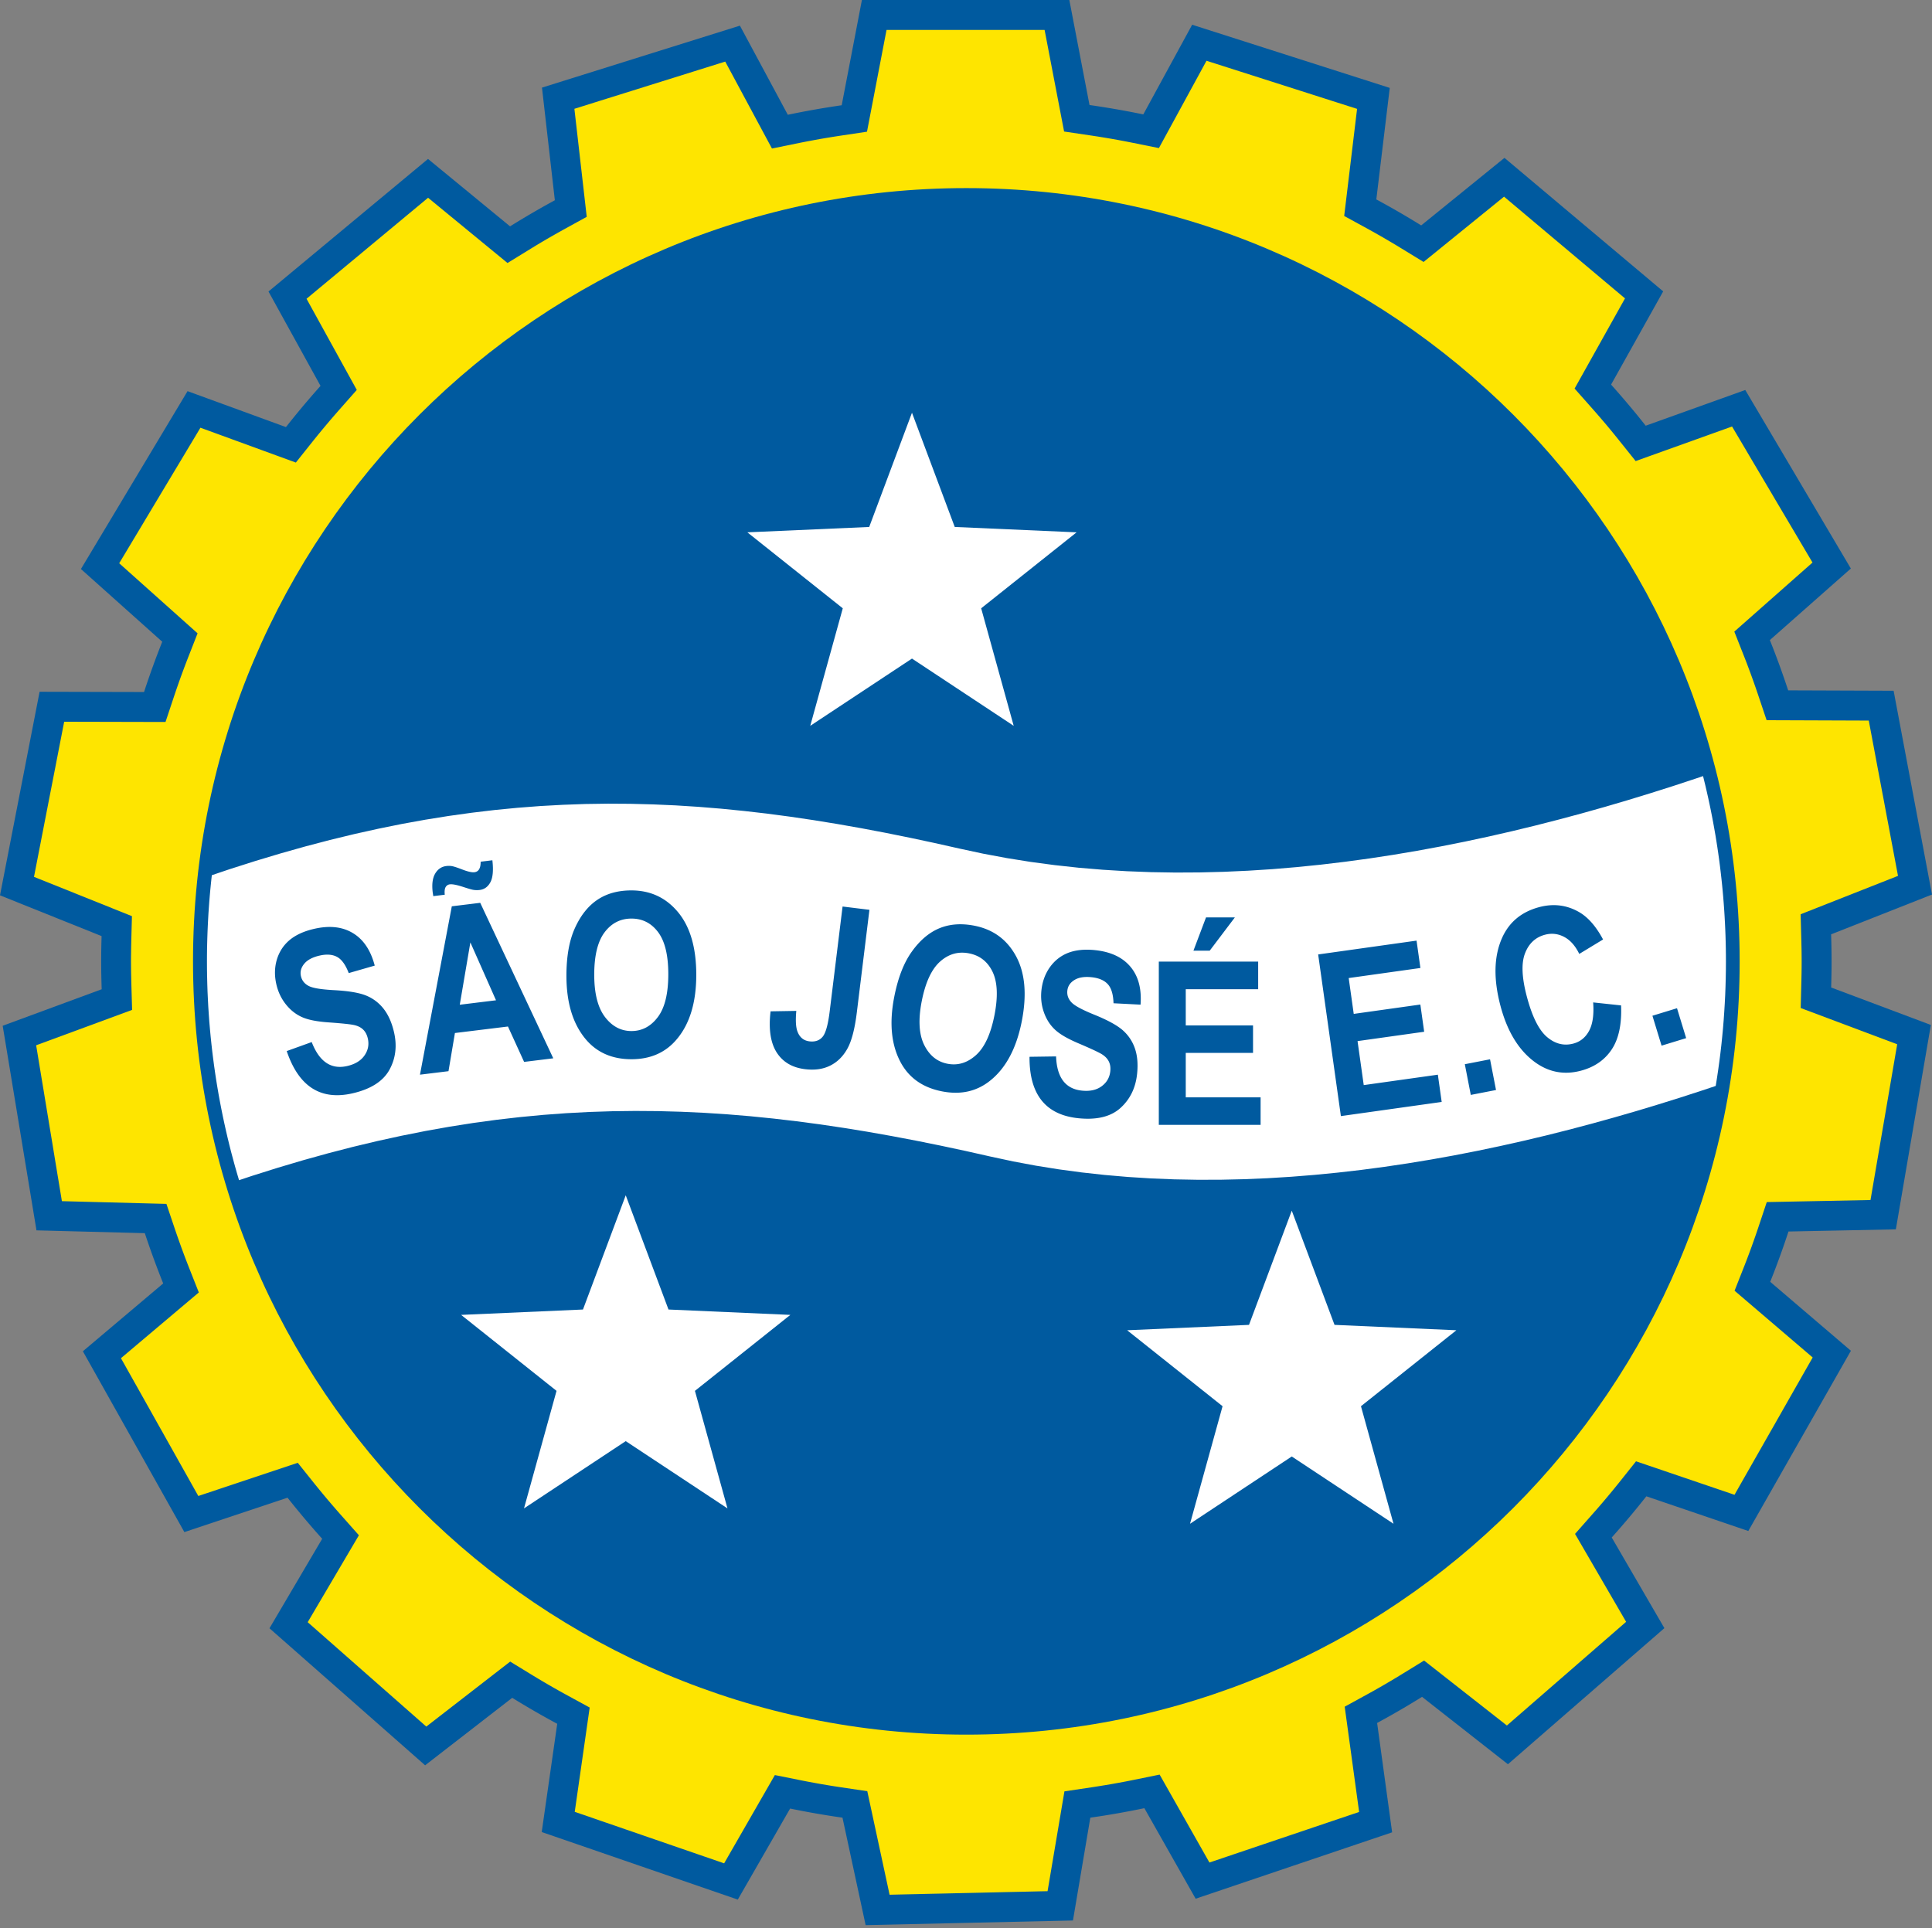
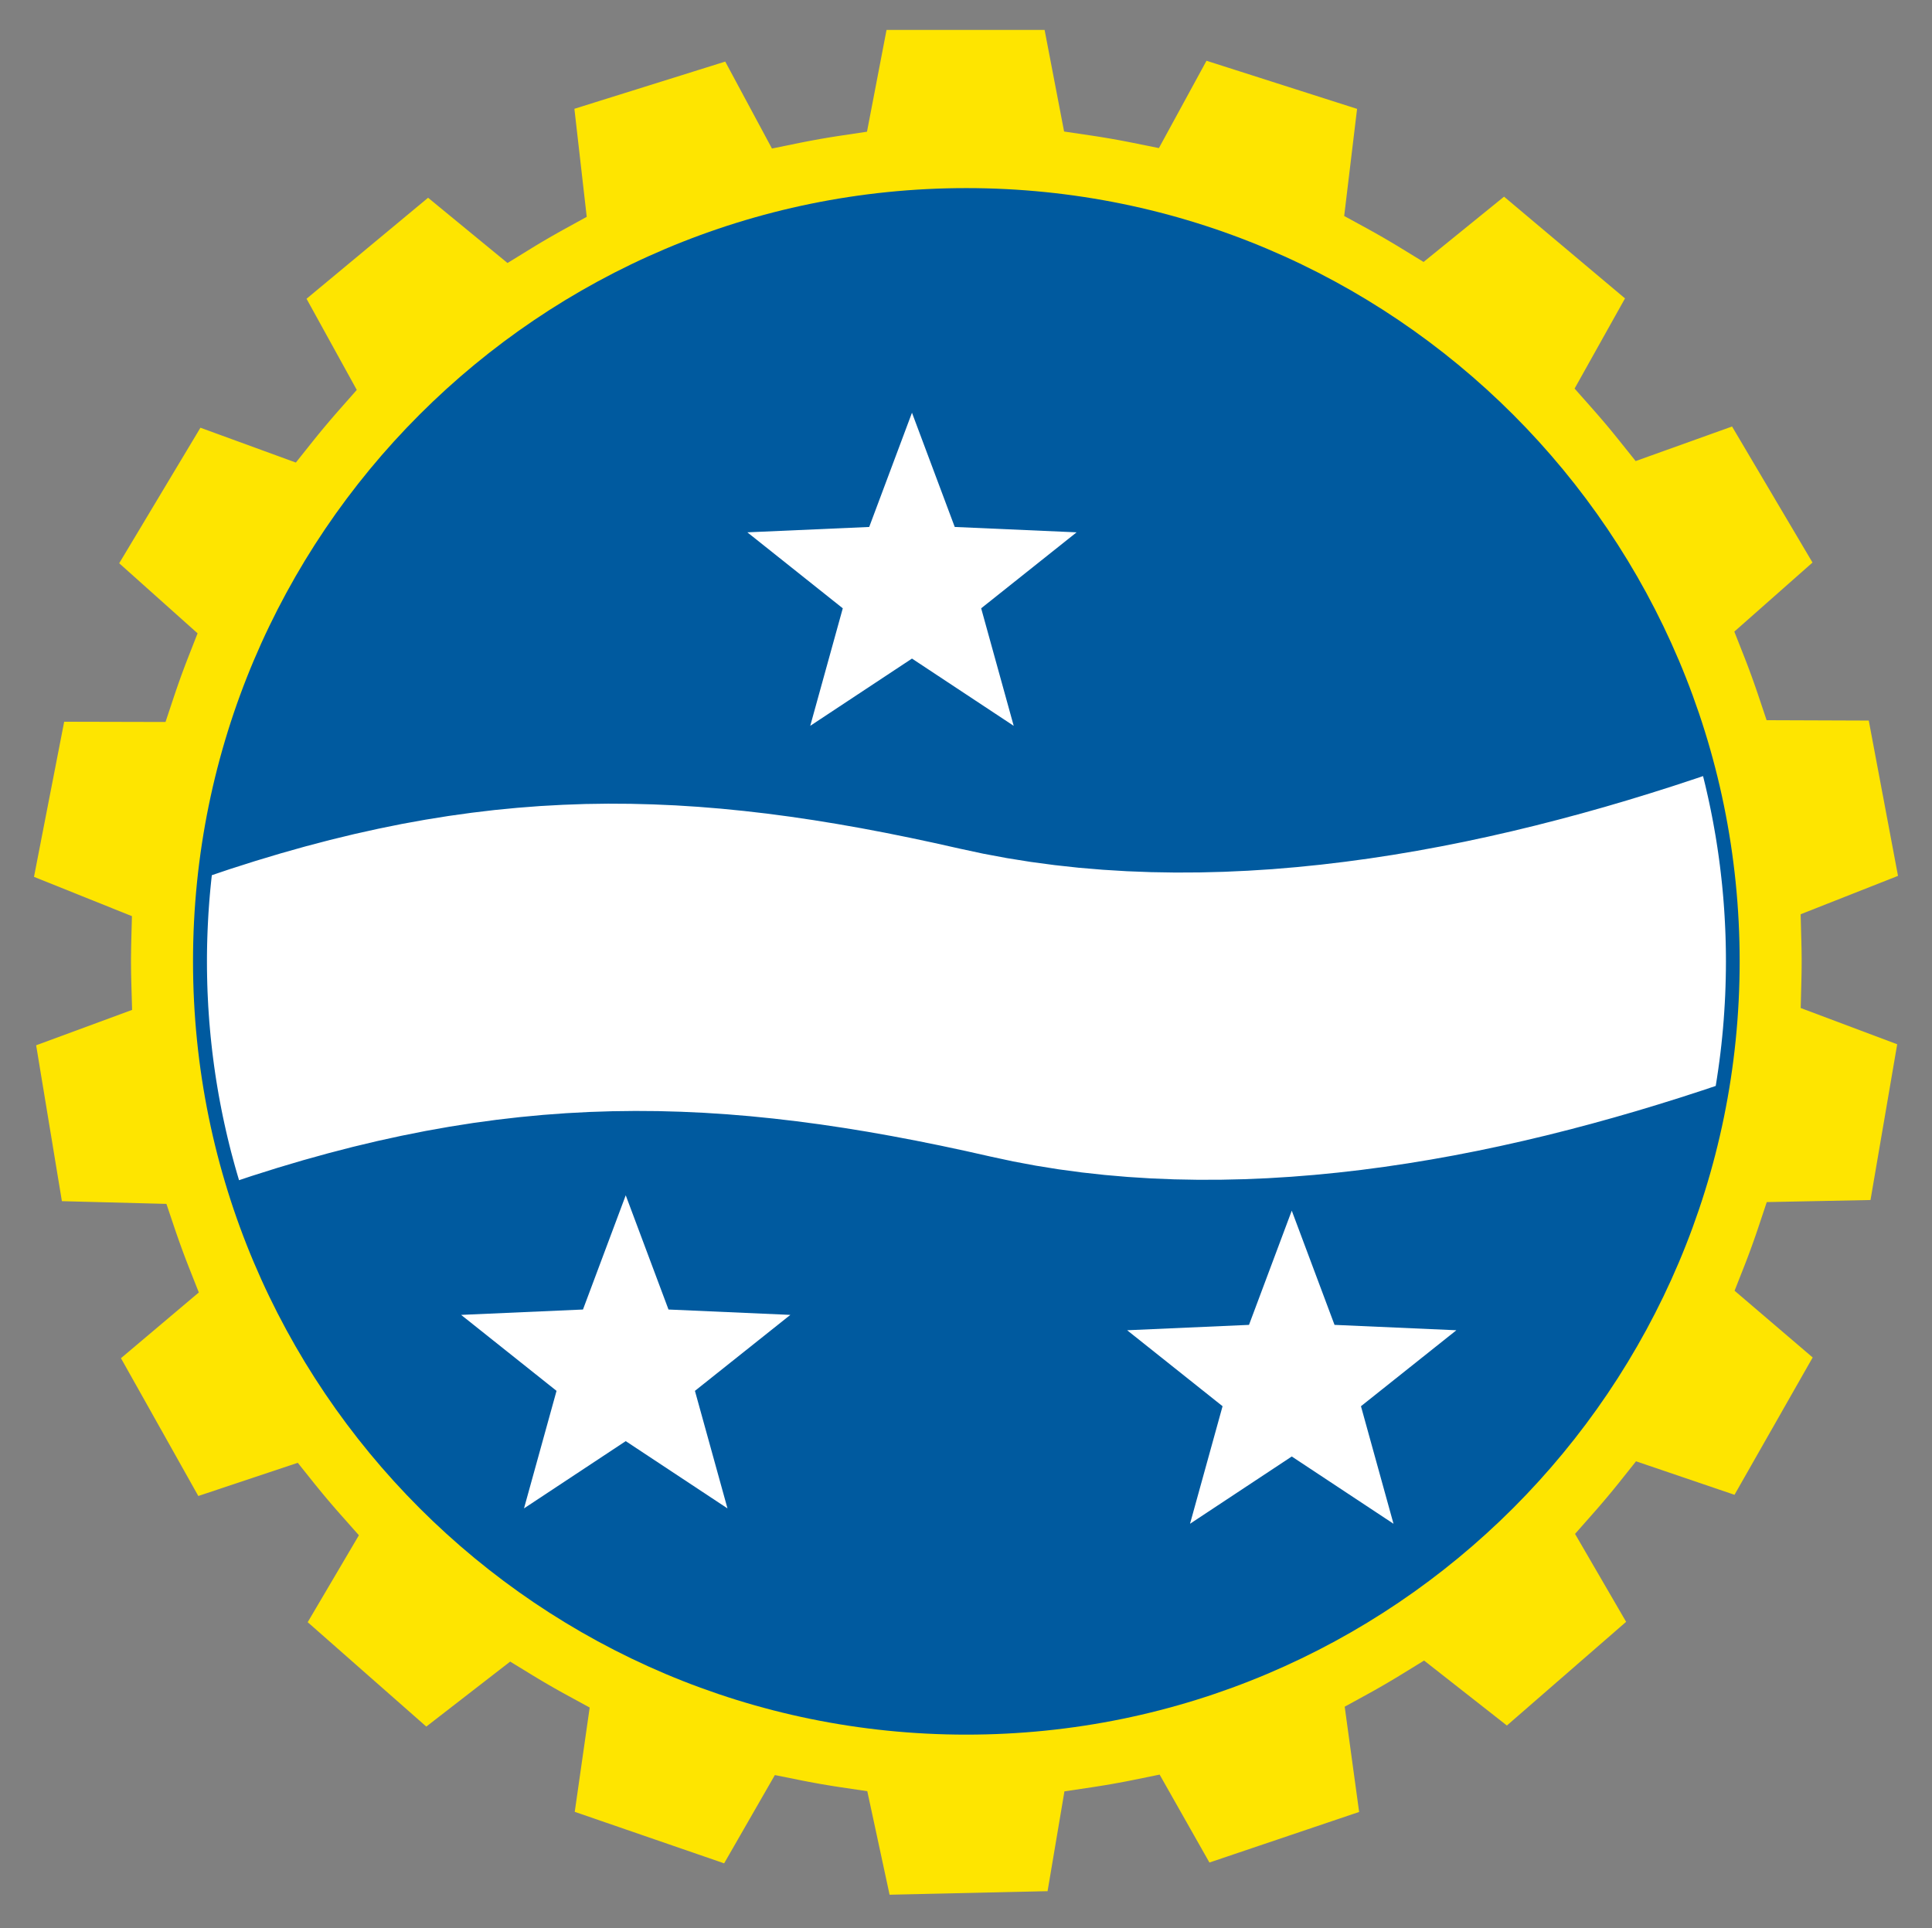
<svg xmlns="http://www.w3.org/2000/svg" width="500" height="499" fill="none">
  <rect width="100%" height="100%" fill="#808080" stroke="none" />
-   <path fill="#005A9F" fill-rule="evenodd" d="m308.527 6.403 51.138 16.346-3.474 28.865a222.279 222.279 0 0 1 11.615 6.726l21.548-17.482c13.689 11.518 27.383 23.037 41.078 34.556L416.946 99.54a227.211 227.211 0 0 1 8.961 10.64l25.77-9.24c9.107 15.403 18.214 30.806 27.321 46.206l-20.96 18.518a222.772 222.772 0 0 1 4.741 13.013l27.286.1c3.312 17.582 6.621 35.166 9.935 52.748l-26.111 10.296a223.7 223.7 0 0 1 .122 7.01c0 2.26-.043 4.506-.111 6.75l25.805 9.694c-3.019 17.635-6.041 35.269-9.061 52.902l-27.786.557a219.635 219.635 0 0 1-4.726 13.024l20.883 17.844c-8.85 15.549-17.701 31.095-26.554 46.647l-26.386-8.978a223.043 223.043 0 0 1-8.962 10.659l13.63 23.462-40.494 35.223-22.223-17.439a222.103 222.103 0 0 1-11.627 6.758l3.882 28.303c-16.95 5.725-33.899 11.453-50.848 17.182L296.16 467.99a222.527 222.527 0 0 1-13.986 2.454l-4.493 26.608c-17.885.403-35.772.803-53.656 1.206l-5.99-27.814a220.346 220.346 0 0 1-13.554-2.36l-13.541 23.564-50.743-17.484 4.012-28.014a225.085 225.085 0 0 1-11.645-6.725l-22.54 17.465-40.283-35.463 13.64-23.161a224.762 224.762 0 0 1-8.969-10.635l-26.695 8.904c-8.758-15.603-17.511-31.203-26.27-46.803l20.788-17.552a226.489 226.489 0 0 1-4.758-13.014l-28.037-.73c-2.914-17.649-5.829-35.301-8.745-52.95l25.62-9.449c-.077-2.395-.129-4.792-.129-7.206 0-2.193.04-4.377.106-6.55L0 231.727c3.414-17.562 6.834-35.122 10.248-52.685l27.03.064a223.114 223.114 0 0 1 4.711-13.015l-21.044-18.818a399861.85 399861.85 0 0 1 27.594-46.038l25.465 9.301a226.334 226.334 0 0 1 8.95-10.661L69.486 75.448c13.76-11.434 27.522-22.87 41.284-34.309l21.234 17.444c3.79-2.357 7.65-4.614 11.589-6.753l-3.33-29.153c17.076-5.348 34.149-10.692 51.225-16.036l12.395 23.066a221.315 221.315 0 0 1 13.949-2.465l5.23-27.243h53.681l5.22 27.183c4.687.67 9.329 1.476 13.919 2.428l12.645-23.207Z" clip-rule="evenodd" />
  <path fill="#FEE500" fill-rule="evenodd" d="m454.97 317.917-.54 1.589-.558 1.587-.559 1.573-.578 1.568-.587 1.568-.6 1.554-2.641 6.707 20.214 17.277-.156.272-.833 1.455-.833 1.462-.83 1.46-.824 1.454-.832 1.452-1.663 2.922-.83 1.462-.83 1.455-.827 1.462-.83 1.455-.824 1.454-.833 1.451-1.662 2.923-.828 1.457-.832 1.457-.833 1.462-.827 1.457-.825 1.452-.832 1.457-.835 1.465-.827 1.457-.83 1.463-.157.275-25.486-8.669-4.455 5.593-1.057 1.305-1.068 1.301-1.079 1.292-1.086 1.281-1.095 1.274-1.116 1.273-4.829 5.471 13.22 22.756-.244.213-2.533 2.201-2.527 2.201-2.533 2.2-2.533 2.203-2.531 2.2-2.524 2.203-2.536 2.198-2.532 2.206-2.531 2.198-2.527 2.2-2.533 2.201-2.533 2.205-.241.209-21.429-16.814-5.998 3.684-1.39.843-1.402.836-1.395.822-1.403.808-1.414.803-1.422.789-6.12 3.357 3.733 27.244-17.784 6.006-20.958 7.083-12.889-22.756-7.21 1.47-1.673.33-1.685.314-1.686.302-1.687.29-1.7.275-1.709.268-7.285 1.089-4.363 25.835-.319.008-1.678.033-5.029.116-1.679.035-1.681.038-1.681.038-1.671.04-1.679.036-5.022.116-1.674.035-3.359.076-1.671.04-1.676.035-1.689.035-3.345.079-1.675.035-1.685.038-3.352.078-.322.006-5.768-26.795-6.982-1.038-1.655-.254-1.646-.268-1.638-.275-1.628-.295-1.632-.3-1.628-.316-7.112-1.43-13.127 22.847-.297-.102-1.582-.549-3.184-1.095-1.578-.543-1.582-.549-3.182-1.095-1.581-.543-1.587-.549-3.176-1.095-1.581-.54-1.58-.549-4.754-1.636-1.587-.551-3.182-1.095-1.578-.54-1.582-.552-3.184-1.095-1.887-.646 3.868-26.997-6.174-3.368-1.424-.787-1.417-.8-1.406-.803-1.403-.822-1.4-.827-1.389-.838-5.963-3.646-21.707 16.819L97.5 435.58l-2.521-2.217-7.55-6.649-2.52-2.218-5.277-4.644 13.251-22.498-4.871-5.496-1.11-1.263-1.098-1.276-1.092-1.278-1.076-1.29-1.071-1.297-1.06-1.305-4.44-5.551-25.741 8.589-.157-.279-.822-1.462-.819-1.463-.824-1.47-.825-1.463-.816-1.456-.822-1.461-.819-1.465-.819-1.459-.822-1.465-.822-1.46-.821-1.474-.827-1.459-.817-1.458-.819-1.459-.819-1.465-.822-1.459-.821-1.466-.82-1.46-.824-1.473-.827-1.459-.814-1.458-.822-1.459-.822-1.471-.824-1.46-.157-.278 20.153-17.014-2.668-6.753-.603-1.555-.592-1.562-.579-1.568-.567-1.573-.557-1.582-.549-1.589-2.27-6.742-27.05-.705-.053-.314-.27-1.657-.276-1.659-.273-1.655-.276-1.646-.27-1.66-.276-1.654-.27-1.655-.273-1.651-.27-1.658-.825-4.96-.27-1.657-.276-1.657-.27-1.655-.276-1.651-.27-1.657-.825-4.961-.27-1.659-.276-1.658-.27-1.654-.276-1.649-.052-.319 24.835-9.159-.187-6.447-.024-.881-.019-.881-.021-.865-.014-.868-.01-.871-.006-.87-.006-.857.003-.776.006-.778.013-.8.008-.8.014-.782.019-.802.016-.793.165-6.187-25.351-10.175.065-.319.321-1.644.317-1.643.321-1.649.32-1.647.321-1.643.316-1.644.325-1.649.319-1.649.321-1.646.32-1.649.321-1.643.319-1.649.965-4.936.32-1.65.32-1.643.317-1.646.322-1.647.319-1.648.321-1.644.32-1.646.321-1.646.319-1.65.06-.316 26.229.062 2.306-6.923.54-1.592.55-1.578.561-1.576.576-1.568.587-1.563.597-1.554 2.582-6.588-20.285-18.138 2.757-4.593.86-1.441 2.59-4.315.859-1.441 2.587-4.317.86-1.435.856-1.43 1.733-2.887.86-1.44 2.592-4.315.86-1.441 2.587-4.314 1.022-1.711 24.694 9.017 4.539-5.695 1.056-1.309 1.07-1.303 1.077-1.292 1.08-1.278 1.098-1.276 1.112-1.273 4.738-5.375-13.005-23.593 2.828-2.352 2.579-2.141 2.579-2.14 2.578-2.147 2.587-2.144 2.577-2.149 7.744-6.431 2.579-2.147 2.577-2.14 2.827-2.35 20.558 16.888 6.109-3.76 1.387-.847 1.389-.83 1.393-.819 1.4-.807 1.414-.801 1.416-.792 5.994-3.295-3.193-27.962.305-.095 1.6-.5 3.218-1.009 1.589-.5 1.597-.497 1.606-.503 1.606-.5 1.595-.5 1.6-.5 1.608-.503 1.604-.503 1.592-.5 1.597-.497 1.603-.503 1.604-.5 1.597-.5 1.6-.5 3.217-1.009 1.587-.5 1.6-.497 1.609-.503 1.602-.503 1.596-.5.305-.097 12.092 22.504 7.334-1.5 1.676-.33 1.683-.316 1.674-.306 1.687-.289 1.695-.278 1.697-.265 7.15-1.073 5.058-26.346h40.905l5.047 26.3 7.161 1.06 1.692.259 1.692.275 1.685.285 1.673.297 1.673.313 1.674.327 7.287 1.468 12.319-22.601 38.967 12.453-3.336 27.72 6.05 3.308 1.422.787 1.411.797 1.403.803 1.395.82 1.395.826 1.394.846 6.075 3.715 20.828-16.901 2.812 2.368 2.568 2.16 2.565 2.16 5.141 4.325 2.566 2.154 2.563 2.158 5.141 4.325 2.568 2.157 2.563 2.157 2.817 2.368-13.046 23.337 4.776 5.395 1.109 1.266 1.1 1.278 1.092 1.276 1.073 1.287 1.068 1.3 1.057 1.309 4.525 5.655 24.954-8.948.159.274.852 1.448 2.562 4.328.852 1.449 2.565 4.334.852 1.443 2.562 4.325.849 1.447 2.565 4.332.852 1.444 2.563 4.328.852 1.446 2.73 4.612-20.234 17.876 2.614 6.629.605 1.554.587 1.562.579 1.569.565 1.57.554 1.578.546 1.59 2.308 6.874 26.435.098.062.321.931 4.95.31 1.644.928 4.949.313 1.644.927 4.949.317 1.644.926 4.95.314 1.643.927 4.95.314 1.646.93 4.947.31 1.646.06.311-25.2 9.937.166 6.293.027.86.016.859.021.841.014.838.008.847.008.848.003.838-.003.8-.005.806-.011.816-.011.811-.019.811-.016.83-.022.827-.162 6.344 24.975 9.381-1.47 8.577-1.7 9.929-.282 1.652-.284 1.641-2.268 13.232-.905 5.279-26.846.535-2.268 6.797Z" clip-rule="evenodd" />
  <path fill="#005A9F" fill-rule="evenodd" d="M250.087 48.683c110.513 0 200.136 89.623 200.136 200.134 0 110.514-89.623 200.136-200.136 200.136-110.511 0-200.134-89.622-200.134-200.136 0-110.511 89.623-200.134 200.134-200.134Z" clip-rule="evenodd" />
  <path fill="#fff" fill-rule="evenodd" d="m443.933 216.036.26 1.602.251 1.609.238 1.608.224 1.614.211 1.616.195 1.625.186 1.631.173 1.629.157 1.633.146 1.639.13 1.645.118 1.644.103 1.649.09 1.655.078 1.659.065 1.663.048 1.659.036 1.668.021 1.674.008 1.67-.013 2.192-.038 2.185-.059 2.181-.081 2.173-.112 2.168-.132 2.166-.151 2.157-.176 2.149-.203 2.141-.221 2.138-.246 2.128-.271 2.122-.292 2.117-.313 2.108-.333 2.103-3.574 1.195-5.636 1.828-5.685 1.775-5.725 1.728-5.771 1.665-5.804 1.609-5.844 1.543-5.872 1.479-5.907 1.4-5.93 1.33-5.958 1.252-5.977 1.167-5.996 1.079-6.015.989-6.028.898-6.036.8-6.05.695-6.053.594-6.055.484-6.052.373-6.056.255-6.047.137-6.038.013-6.026-.11-6.02-.243-5.996-.379-5.982-.516-5.958-.655-5.936-.8-5.91-.948-5.882-1.101-5.879-1.262-6.477-1.455-6.431-1.373-6.356-1.284-6.29-1.192-6.226-1.105-6.171-1.003-6.12-.911-6.08-.806-6.033-.705-6.007-.606-5.98-.495-5.96-.386-5.944-.273-5.937-.165-5.936-.043-5.936.073-5.939.192-5.961.316-5.979.441-6.007.57-6.037.695-6.073.829-6.118.963-6.169 1.098-6.22 1.238-6.28 1.373-6.346 1.516-6.423 1.663-6.499 1.805-6.582 1.955-6.674 2.105-3.277 1.093-.032-.106-.528-1.797-.513-1.798-.492-1.811-.484-1.814-.46-1.822-.445-1.827-.425-1.83-.41-1.844-.396-1.852-.375-1.851-.36-1.861-.343-1.862-.322-1.876-.308-1.876-.286-1.882-.27-1.889-.25-1.897-.237-1.903-.214-1.906-.2-1.914-.178-1.917-.165-1.922-.138-1.93-.127-1.933-.1-1.938-.092-1.944-.065-1.948-.046-1.955-.032-1.96-.008-1.963.005-1.548.019-1.555.032-1.549.044-1.551.054-1.544.067-1.543.079-1.539.086-1.538.105-1.53.111-1.53.127-1.527.136-1.525.15-1.519.158-1.519.092-.798 4.611-1.557 6.631-2.113 6.534-1.963 6.44-1.816 6.354-1.668 6.275-1.523 6.203-1.378 6.137-1.247 6.077-1.1 6.025-.967 5.979-.833 5.937-.708 5.907-.573 5.876-.452 5.856-.321 5.836-.209 5.836-.083 5.834.035 5.841.151 5.847.257 5.869.373 5.896.481 5.925.59 5.961.686 6.007.797 6.058.895 6.117.995 6.172 1.087 6.249 1.184 6.321 1.276 6.401 1.365 6.517 1.46 6.087 1.308 6.15 1.149 6.172.986 6.201.828 6.215.678 6.236.522 6.251.381 6.26.238 6.266.103 6.274-.033 6.274-.159 6.28-.286 6.277-.4 6.269-.528 6.263-.635 6.25-.746 6.236-.846 6.22-.949 6.202-1.047 6.182-1.14 6.155-1.225 6.129-1.313 6.101-1.393 6.069-1.47 6.027-1.543 5.997-1.609 5.952-1.673 5.909-1.738 5.863-1.796 5.818-1.843 5.763-1.898 2.046-.694.238.962.382 1.562.361 1.565.352 1.571.34 1.573.328 1.579.313 1.584.303 1.589.287 1.596.278 1.595Z" clip-rule="evenodd" />
-   <path fill="#005A9F" d="m74.205 272.034 6.466-2.33c1.966 5.087 5.028 7.159 9.188 6.199 2.05-.474 3.547-1.387 4.477-2.739.938-1.351 1.217-2.816.85-4.411-.22-.936-.604-1.685-1.166-2.241-.563-.568-1.32-.957-2.263-1.184-.938-.23-3.133-.457-6.604-.709-3.109-.21-5.452-.668-7.034-1.394-1.59-.714-2.974-1.814-4.157-3.309-1.184-1.495-1.992-3.206-2.436-5.134-.522-2.241-.478-4.382.122-6.417.614-2.031 1.706-3.717 3.287-5.05 1.59-1.327 3.7-2.3 6.344-2.908 3.969-.917 7.313-.557 10.035 1.086 2.73 1.63 4.62 4.441 5.668 8.423l-6.728 1.936c-.819-2.141-1.816-3.536-3.02-4.187-1.186-.646-2.708-.76-4.538-.338-1.83.421-3.16 1.133-3.971 2.127-.82 1-1.098 2.063-.836 3.212.26 1.122.928 1.957 2.004 2.517 1.08.57 3.346.924 6.79 1.099 3.658.206 6.374.679 8.153 1.42 1.776.74 3.27 1.887 4.472 3.427 1.208 1.55 2.094 3.555 2.667 6.029.824 3.576.414 6.828-1.216 9.769-1.647 2.944-4.806 4.955-9.483 6.036-8.272 1.912-13.968-1.73-17.071-10.929Zm68.981 1.876-7.547.928-4.18-9.159-13.726 1.684-1.663 9.878-7.383.905 8.24-43.579 7.352-.902 18.907 40.245Zm-14.819-15.019-6.636-14.983-2.744 16.135 9.38-1.152Zm-13.265-27.322-2.968.366-.146-.944c-.257-2.1-.051-3.72.63-4.884.681-1.155 1.641-1.806 2.882-1.96a4.907 4.907 0 0 1 1.548.038c.487.099 1.303.364 2.449.8 1.498.589 2.601.848 3.285.764 1.084-.132 1.627-1.04 1.609-2.724l3.035-.373c.298 2.59.127 4.484-.511 5.682-.635 1.189-1.565 1.857-2.787 2.008a5.867 5.867 0 0 1-1.538-.018c-.373-.044-1.254-.292-2.646-.746-1.674-.547-2.844-.782-3.517-.698a1.42 1.42 0 0 0-1.085.698c-.254.407-.332 1.072-.24 1.991Zm31.488 20.991c0-5.039.737-9.177 2.232-12.434 1.484-3.258 3.436-5.685 5.834-7.28 2.4-1.593 5.312-2.393 8.737-2.393 4.955 0 8.988 1.89 12.118 5.68 3.12 3.787 4.682 9.177 4.682 16.17 0 7.064-1.654 12.592-4.958 16.566-2.903 3.522-6.836 5.277-11.815 5.277-5.015 0-8.97-1.747-11.873-5.218-3.306-3.973-4.957-9.434-4.957-16.368Zm7.198-.284c0 4.858.927 8.497 2.768 10.927 1.849 2.43 4.131 3.649 6.864 3.649 2.746 0 5.02-1.211 6.828-3.62 1.811-2.408 2.706-6.106 2.706-11.105 0-4.898-.876-8.517-2.638-10.871-1.752-2.341-4.05-3.512-6.896-3.512-2.841 0-5.164 1.181-6.945 3.544-1.789 2.368-2.687 6.028-2.687 10.988Zm64.269-17.654 6.95.854-3.26 26.548c-.527 4.285-1.346 7.429-2.465 9.421-1.117 1.992-2.592 3.447-4.439 4.36-1.846.922-4.014 1.222-6.517.914-3.298-.402-5.747-1.854-7.334-4.347-1.584-2.506-2.112-6.039-1.568-10.621l6.66-.113c-.224 2.47-.123 4.255.306 5.349.571 1.509 1.595 2.347 3.079 2.53 1.455.179 2.582-.2 3.39-1.14.819-.933 1.441-3.155 1.871-6.669l3.327-27.086Zm13.36 23.45c.962-4.944 2.473-8.869 4.566-11.78 2.076-2.912 4.452-4.926 7.112-6.034 2.663-1.103 5.671-1.33 9.031-.678 4.869.946 8.467 3.568 10.813 7.885 2.341 4.312 2.847 9.905 1.514 16.768-1.349 6.933-4.028 12.045-8.029 15.316-3.519 2.904-7.718 3.871-12.602 2.92-4.926-.955-8.475-3.42-10.662-7.38-2.486-4.534-3.068-10.21-1.743-17.017Zm7.12 1.092c-.927 4.771-.713 8.524.63 11.259 1.351 2.736 3.36 4.371 6.042 4.893 2.697.524 5.157-.233 7.396-2.252 2.235-2.022 3.819-5.482 4.774-10.385.935-4.81.764-8.529-.514-11.176-1.274-2.63-3.309-4.222-6.099-4.76-2.792-.543-5.296.173-7.496 2.149-2.208 1.987-3.784 5.409-4.733 10.272Zm27.9 14.352 6.874-.098c.198 5.453 2.42 8.408 6.664 8.851 2.095.221 3.806-.155 5.128-1.13 1.324-.971 2.068-2.268 2.238-3.89.1-.959-.022-1.795-.373-2.503-.349-.719-.935-1.336-1.752-1.858-.816-.519-2.816-1.451-6.014-2.816-2.871-1.211-4.939-2.409-6.199-3.606-1.27-1.195-2.222-2.69-2.851-4.488-.634-1.797-.841-3.679-.636-5.647.24-2.287.976-4.295 2.209-6.028 1.238-1.719 2.822-2.957 4.749-3.703 1.935-.735 4.247-.971 6.947-.687 4.05.427 7.096 1.857 9.135 4.295 2.051 2.434 2.922 5.71 2.616 9.811l-6.993-.36c-.076-2.292-.565-3.936-1.489-4.944-.914-.995-2.312-1.598-4.182-1.792-1.868-.198-3.358.04-4.447.719-1.101.673-1.711 1.589-1.836 2.762-.119 1.143.241 2.152 1.077 3.031.838.892 2.859 1.965 6.057 3.249 3.396 1.386 5.809 2.719 7.247 3.995a10.964 10.964 0 0 1 3.115 4.701c.638 1.857.822 4.045.557 6.569-.382 3.646-1.831 6.59-4.331 8.839-2.511 2.252-6.153 3.123-10.929 2.622-8.442-.886-12.643-6.184-12.581-15.894Zm33.461 17.617v-42.252h25.713v7.15h-18.739v9.367h17.411v7.114h-17.411v11.501h19.371v7.12h-26.345Zm8.961-45.077 3.257-8.615h7.466l-6.512 8.615h-4.211Zm38.161 42.811-5.882-41.838 25.465-3.579.997 7.083-18.557 2.605 1.302 9.276 17.241-2.422.99 7.044-17.244 2.422 1.603 11.386 19.182-2.695.989 7.052-26.086 3.666Zm33.618-5.484-1.544-7.945 6.528-1.271 1.546 7.947-6.53 1.269Zm31.67-23.94 7.226.773c.198 4.844-.6 8.634-2.409 11.377-1.816 2.739-4.457 4.578-7.925 5.507-4.361 1.171-8.347.432-11.954-2.195-4.163-3.038-7.125-7.858-8.891-14.441-1.865-6.966-1.757-12.832.333-17.608 1.814-4.141 5.014-6.831 9.623-8.067 3.741-1.002 7.223-.559 10.435 1.319 2.284 1.342 4.328 3.688 6.126 7.045l-6.159 3.739c-1.021-2.101-2.319-3.566-3.908-4.404-1.59-.835-3.247-1.022-4.969-.562-2.471.662-4.198 2.278-5.176 4.852-.985 2.563-.812 6.326.519 11.286 1.375 5.141 3.119 8.596 5.217 10.356 2.103 1.768 4.371 2.322 6.801 1.67 1.787-.478 3.144-1.586 4.066-3.311.929-1.735 1.281-4.182 1.045-7.336Zm17.704 11.191-2.366-7.742 6.361-1.946 2.369 7.742-6.364 1.946Z" />
  <path fill="#fff" d="m236.019 106.822 11.067 29.565 31.537 1.39-24.697 19.663 8.42 30.419-26.327-17.408-26.329 17.408 8.42-30.419-24.696-19.663 31.536-1.39 11.069-29.565ZM161.939 309.361l11.067 29.565 31.536 1.39-24.694 19.663 8.421 30.419-26.33-17.408-26.329 17.408 8.42-30.419-24.694-19.663 31.536-1.39 11.067-29.565ZM334.306 313.337l11.067 29.563 31.536 1.392-24.694 19.661 8.421 30.422-26.33-17.409-26.329 17.409 8.42-30.422-24.694-19.661 31.536-1.392 11.067-29.563Z" />
</svg>